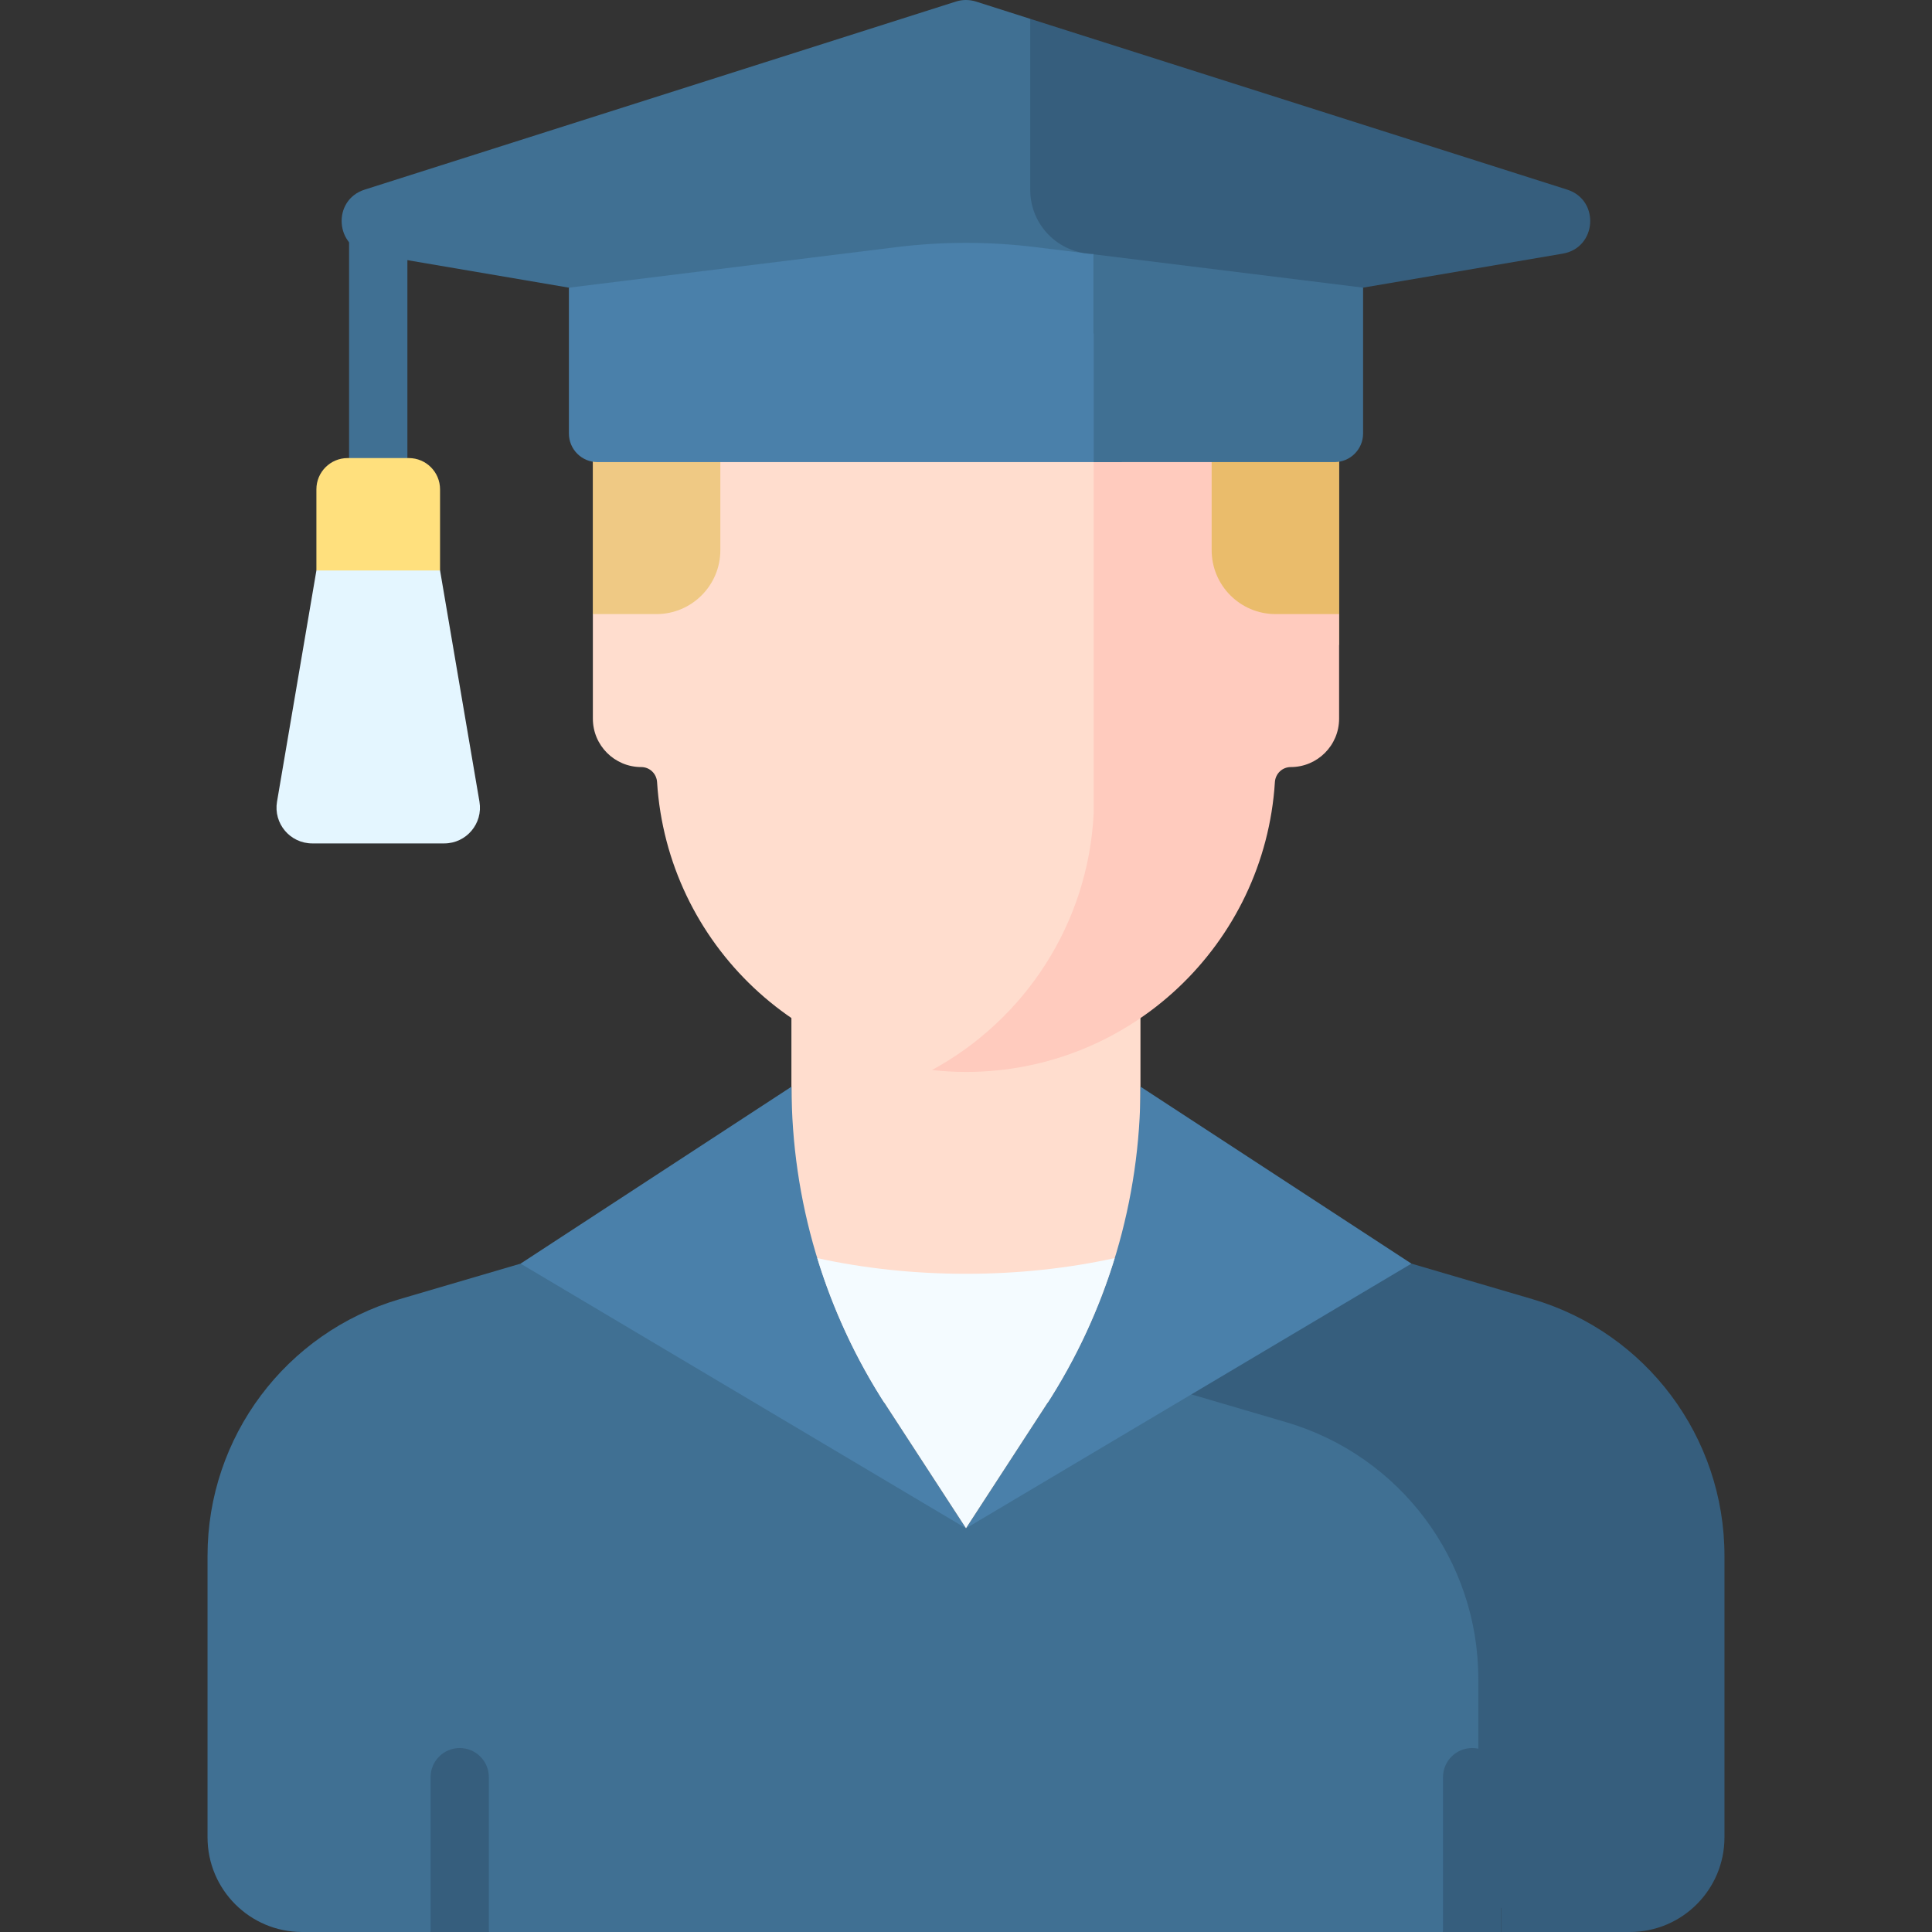
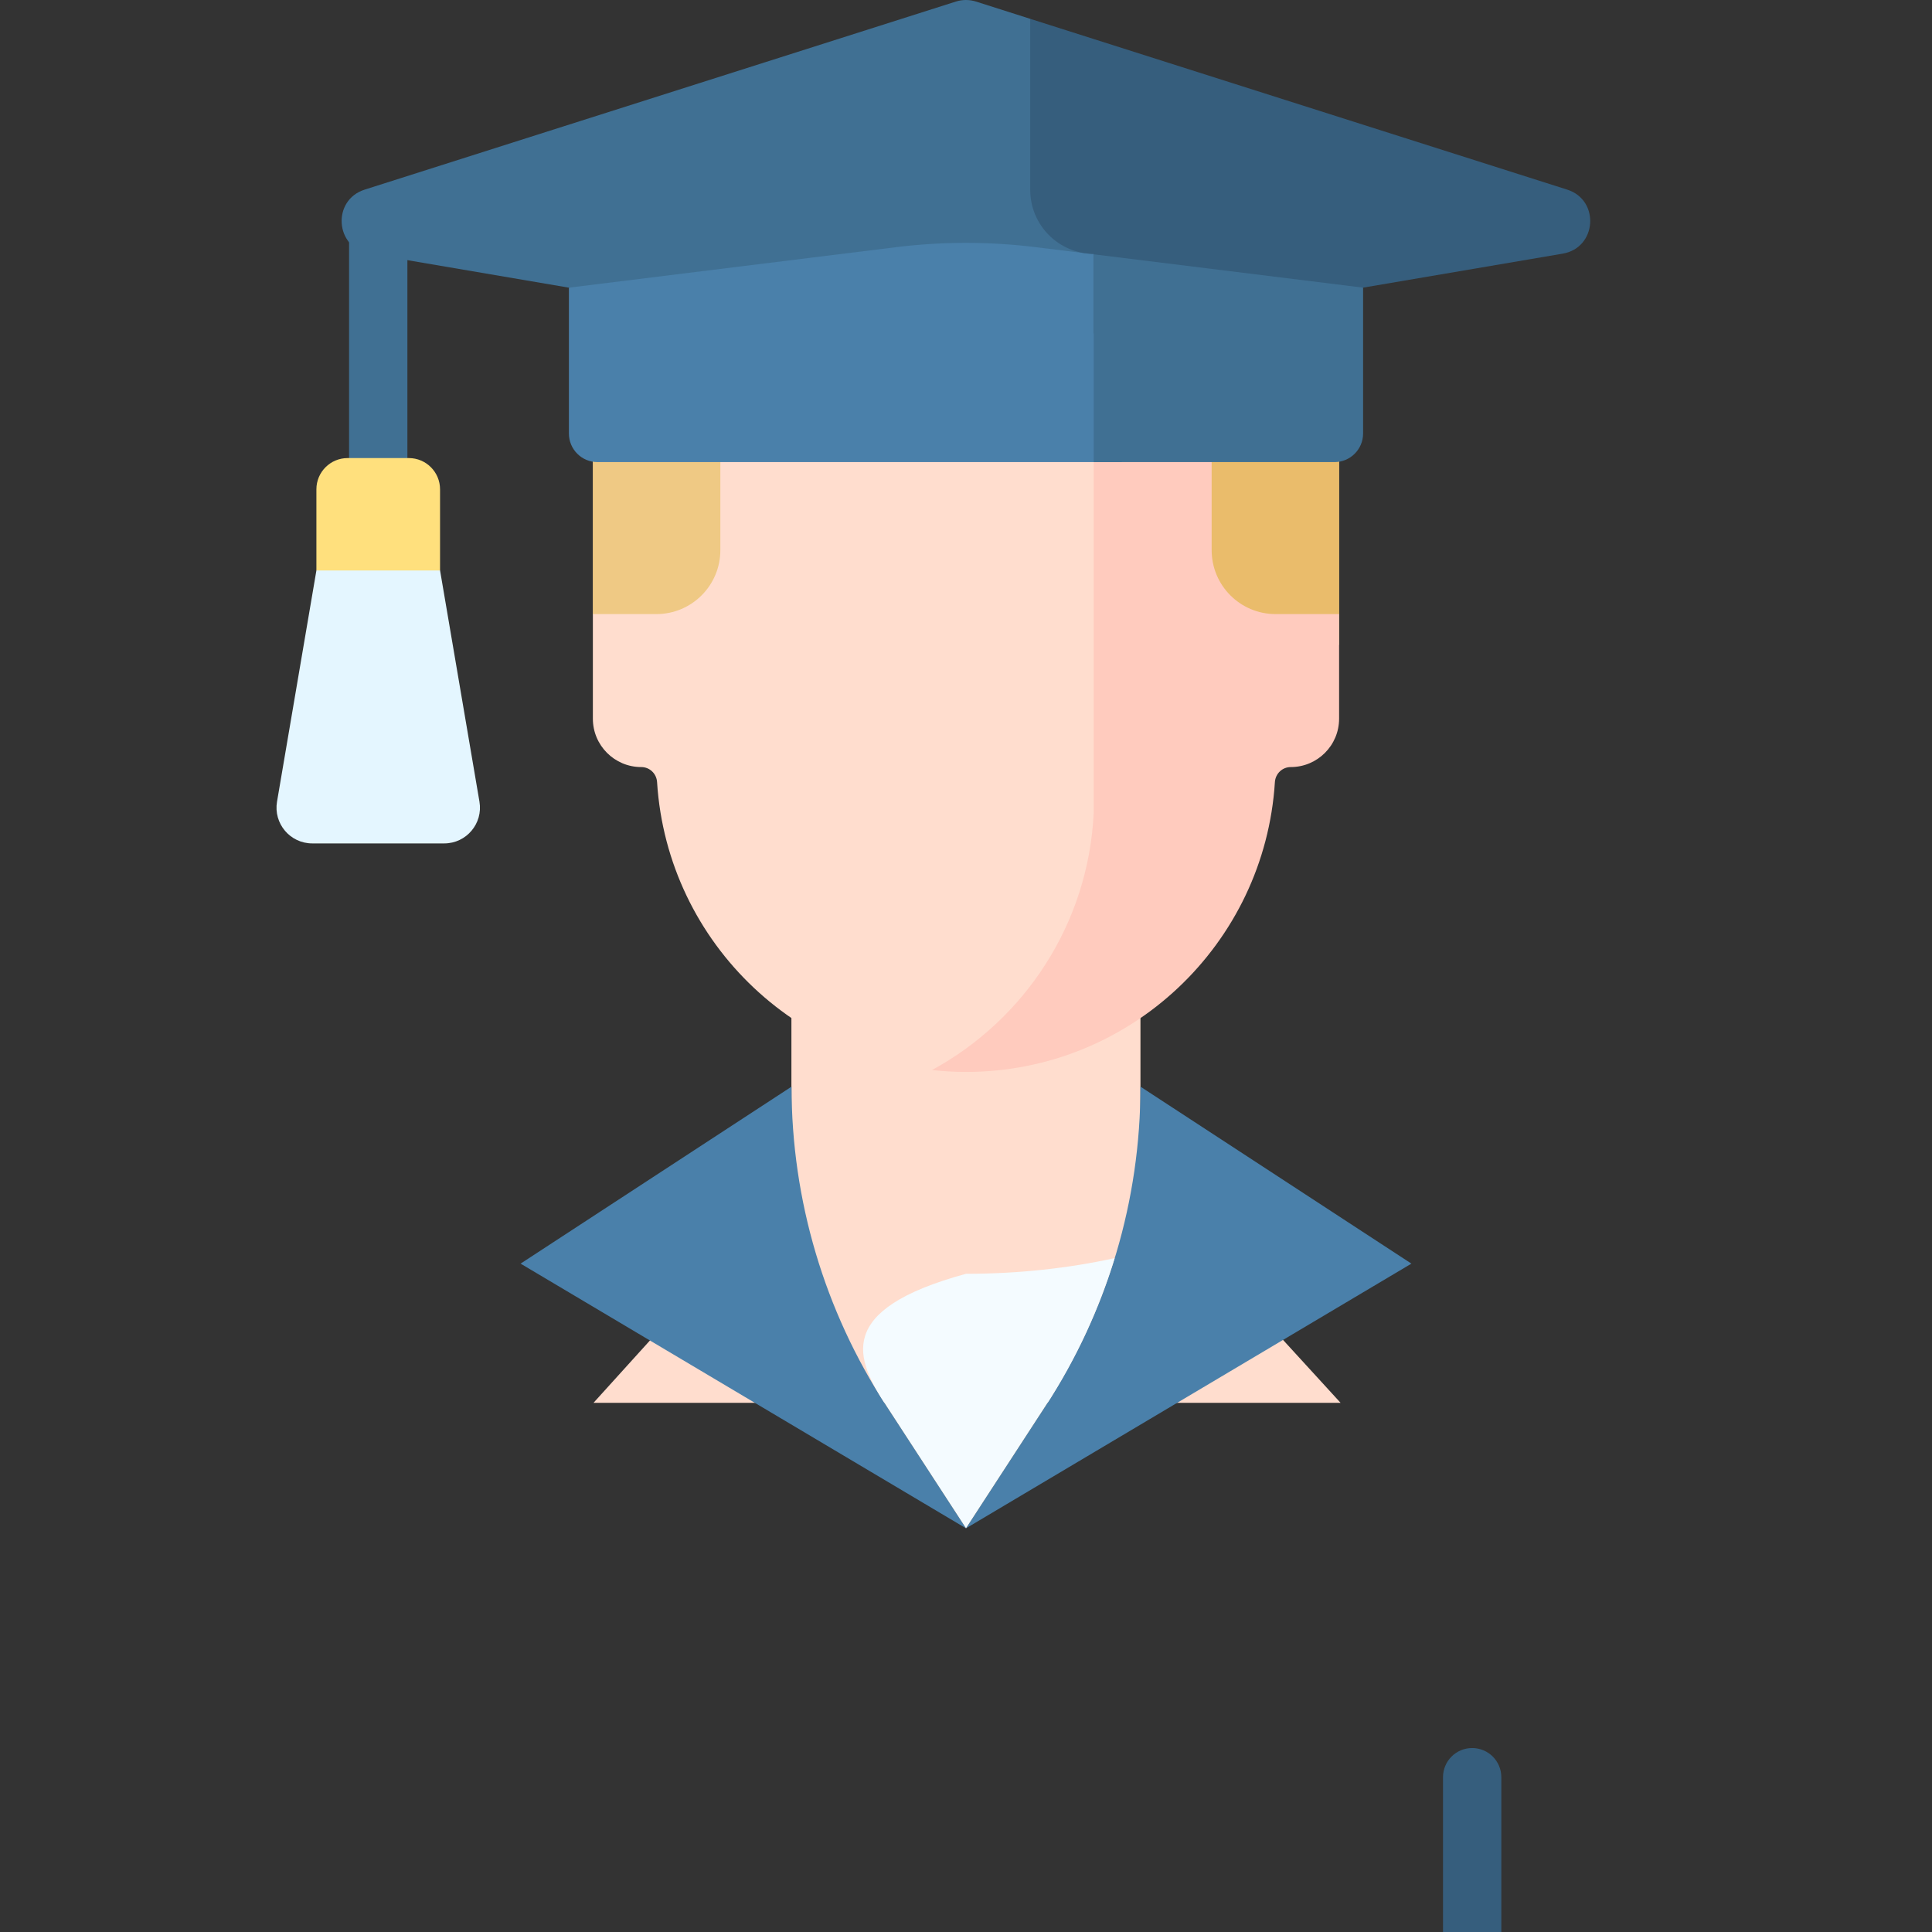
<svg xmlns="http://www.w3.org/2000/svg" width="60" height="60" viewBox="0 0 60 60" fill="none">
  <rect x="0" y="0" width="60" height="60" fill="#333333" stroke="none" />
  <g clip-path="url(#clip0)">
    <path d="M41.634 43.567L35.418 36.772V28.507H24.578V36.775L18.431 43.567H41.634Z" fill="#FFDDCE" />
-     <path d="M40.504 43.444L34.931 41.808L30 47.462L21.474 37.685L12.412 40.346C8.875 41.384 6.445 44.629 6.445 48.316V57.06C6.445 58.684 7.761 60 9.384 60H13.371L14.09 59.487H14.463L15.182 60H44.813L45.868 59.247H46.743V51.779C46.743 47.924 44.202 44.53 40.504 43.444Z" fill="#407093" />
-     <path d="M47.588 40.345L38.526 37.685L34.314 42.515L39.943 44.168C43.48 45.206 45.91 48.452 45.91 52.138V59.247H46.624V60H50.615C52.239 60 53.555 58.684 53.555 57.06V48.316C53.555 44.629 51.125 41.384 47.588 40.345Z" fill="#365E7D" />
-     <path d="M15.182 60V55.192C15.182 54.692 14.777 54.287 14.277 54.287C13.777 54.287 13.372 54.692 13.372 55.192V60H15.182Z" fill="#365E7D" />
    <path d="M46.625 60V55.192C46.625 54.692 46.219 54.287 45.719 54.287C45.219 54.287 44.814 54.692 44.814 55.192V60H46.625Z" fill="#365E7D" />
    <path d="M13.667 17.717L12.739 16.693H10.755L9.826 17.717L8.603 24.897C8.488 25.575 9.01 26.193 9.697 26.193H13.796C14.483 26.193 15.005 25.575 14.89 24.897L13.667 17.717Z" fill="#E4F6FF" />
    <path d="M12.652 15.971V6.892C12.652 6.392 12.247 5.987 11.747 5.987C11.247 5.987 10.841 6.392 10.841 6.892V15.971H12.652Z" fill="#407093" />
    <path d="M35.016 6.165H34.816H25.179H24.979C21.351 6.165 18.41 9.106 18.41 12.735V12.838V19.072L19.496 20.029H41.585V12.838V12.735C41.586 9.106 38.644 6.165 35.016 6.165Z" fill="#EFC984" />
    <path d="M35.016 6.165H34.816H33.966V20.029H40.583L41.586 19.072V12.838V12.735C41.586 9.106 38.644 6.165 35.016 6.165Z" fill="#EABC6B" />
    <path d="M30 33.29C30.109 33.29 30.218 33.288 30.326 33.285C32.918 31.638 34.679 28.8 34.836 25.54V14.065H22.371V17.085C22.371 18.182 21.482 19.071 20.385 19.071H18.412V22.319C18.412 23.149 19.085 23.822 19.915 23.822C20.177 23.822 20.39 24.027 20.406 24.289C20.723 29.313 24.896 33.29 30 33.29Z" fill="#FFDDCE" />
    <path d="M39.615 19.071C38.518 19.071 37.629 18.182 37.629 17.085V14.065H33.966V25.245C33.8 28.698 31.812 31.673 28.943 33.231C29.291 33.269 29.642 33.29 30 33.29C35.104 33.29 39.276 29.313 39.593 24.289C39.61 24.027 39.823 23.822 40.085 23.822C40.914 23.822 41.587 23.149 41.587 22.319V19.071H39.615Z" fill="#FFCBBE" />
    <path d="M34.835 10.21V7.972C33.733 7.963 32.841 7.067 32.841 5.962V1.94L31.995 0.585L30.309 0.048C30.106 -0.016 29.889 -0.016 29.687 0.048L11.325 5.889C10.3 6.215 10.404 7.696 11.463 7.877L29.998 11.034L34.835 10.21Z" fill="#407093" />
    <path d="M34.836 8.006L32.165 7.676C30.726 7.498 29.27 7.498 27.831 7.676L17.668 8.934V13.463C17.668 13.954 18.065 14.351 18.556 14.351H34.836V8.006Z" fill="#4A80AA" />
    <path d="M48.671 5.889L31.995 0.585V5.899C31.995 6.991 32.876 7.876 33.966 7.885V10.358L48.532 7.877C49.592 7.697 49.695 6.215 48.671 5.889Z" fill="#365E7D" />
    <path d="M33.966 7.898V14.351H41.443C41.934 14.351 42.332 13.953 42.332 13.463V8.933L33.966 7.898Z" fill="#407093" />
    <path d="M13.666 17.717H9.826V15.196C9.826 14.66 10.26 14.226 10.796 14.226H12.697C13.232 14.226 13.666 14.66 13.666 15.196V17.717H13.666Z" fill="#FFE07D" />
    <path d="M35.418 33.747C35.418 37.263 34.397 40.704 32.479 43.652L30 47.463L43.833 39.243L35.418 33.747Z" fill="#4A80AA" />
    <path d="M24.582 33.747C24.582 37.263 25.603 40.704 27.52 43.652L30 47.463L16.167 39.243L24.582 33.747Z" fill="#4A80AA" />
-     <path d="M34.617 39.072C33.194 39.385 31.636 39.559 30 39.559C28.364 39.559 26.805 39.385 25.382 39.072C25.876 40.682 26.592 42.225 27.52 43.652L30 47.463L32.479 43.652C33.407 42.225 34.123 40.682 34.617 39.072Z" fill="#F4FBFF" />
+     <path d="M34.617 39.072C33.194 39.385 31.636 39.559 30 39.559C25.876 40.682 26.592 42.225 27.52 43.652L30 47.463L32.479 43.652C33.407 42.225 34.123 40.682 34.617 39.072Z" fill="#F4FBFF" />
  </g>
  <defs>
    <clipPath id="clip0">
      <rect width="60" height="60" fill="white" />
    </clipPath>
  </defs>
</svg>